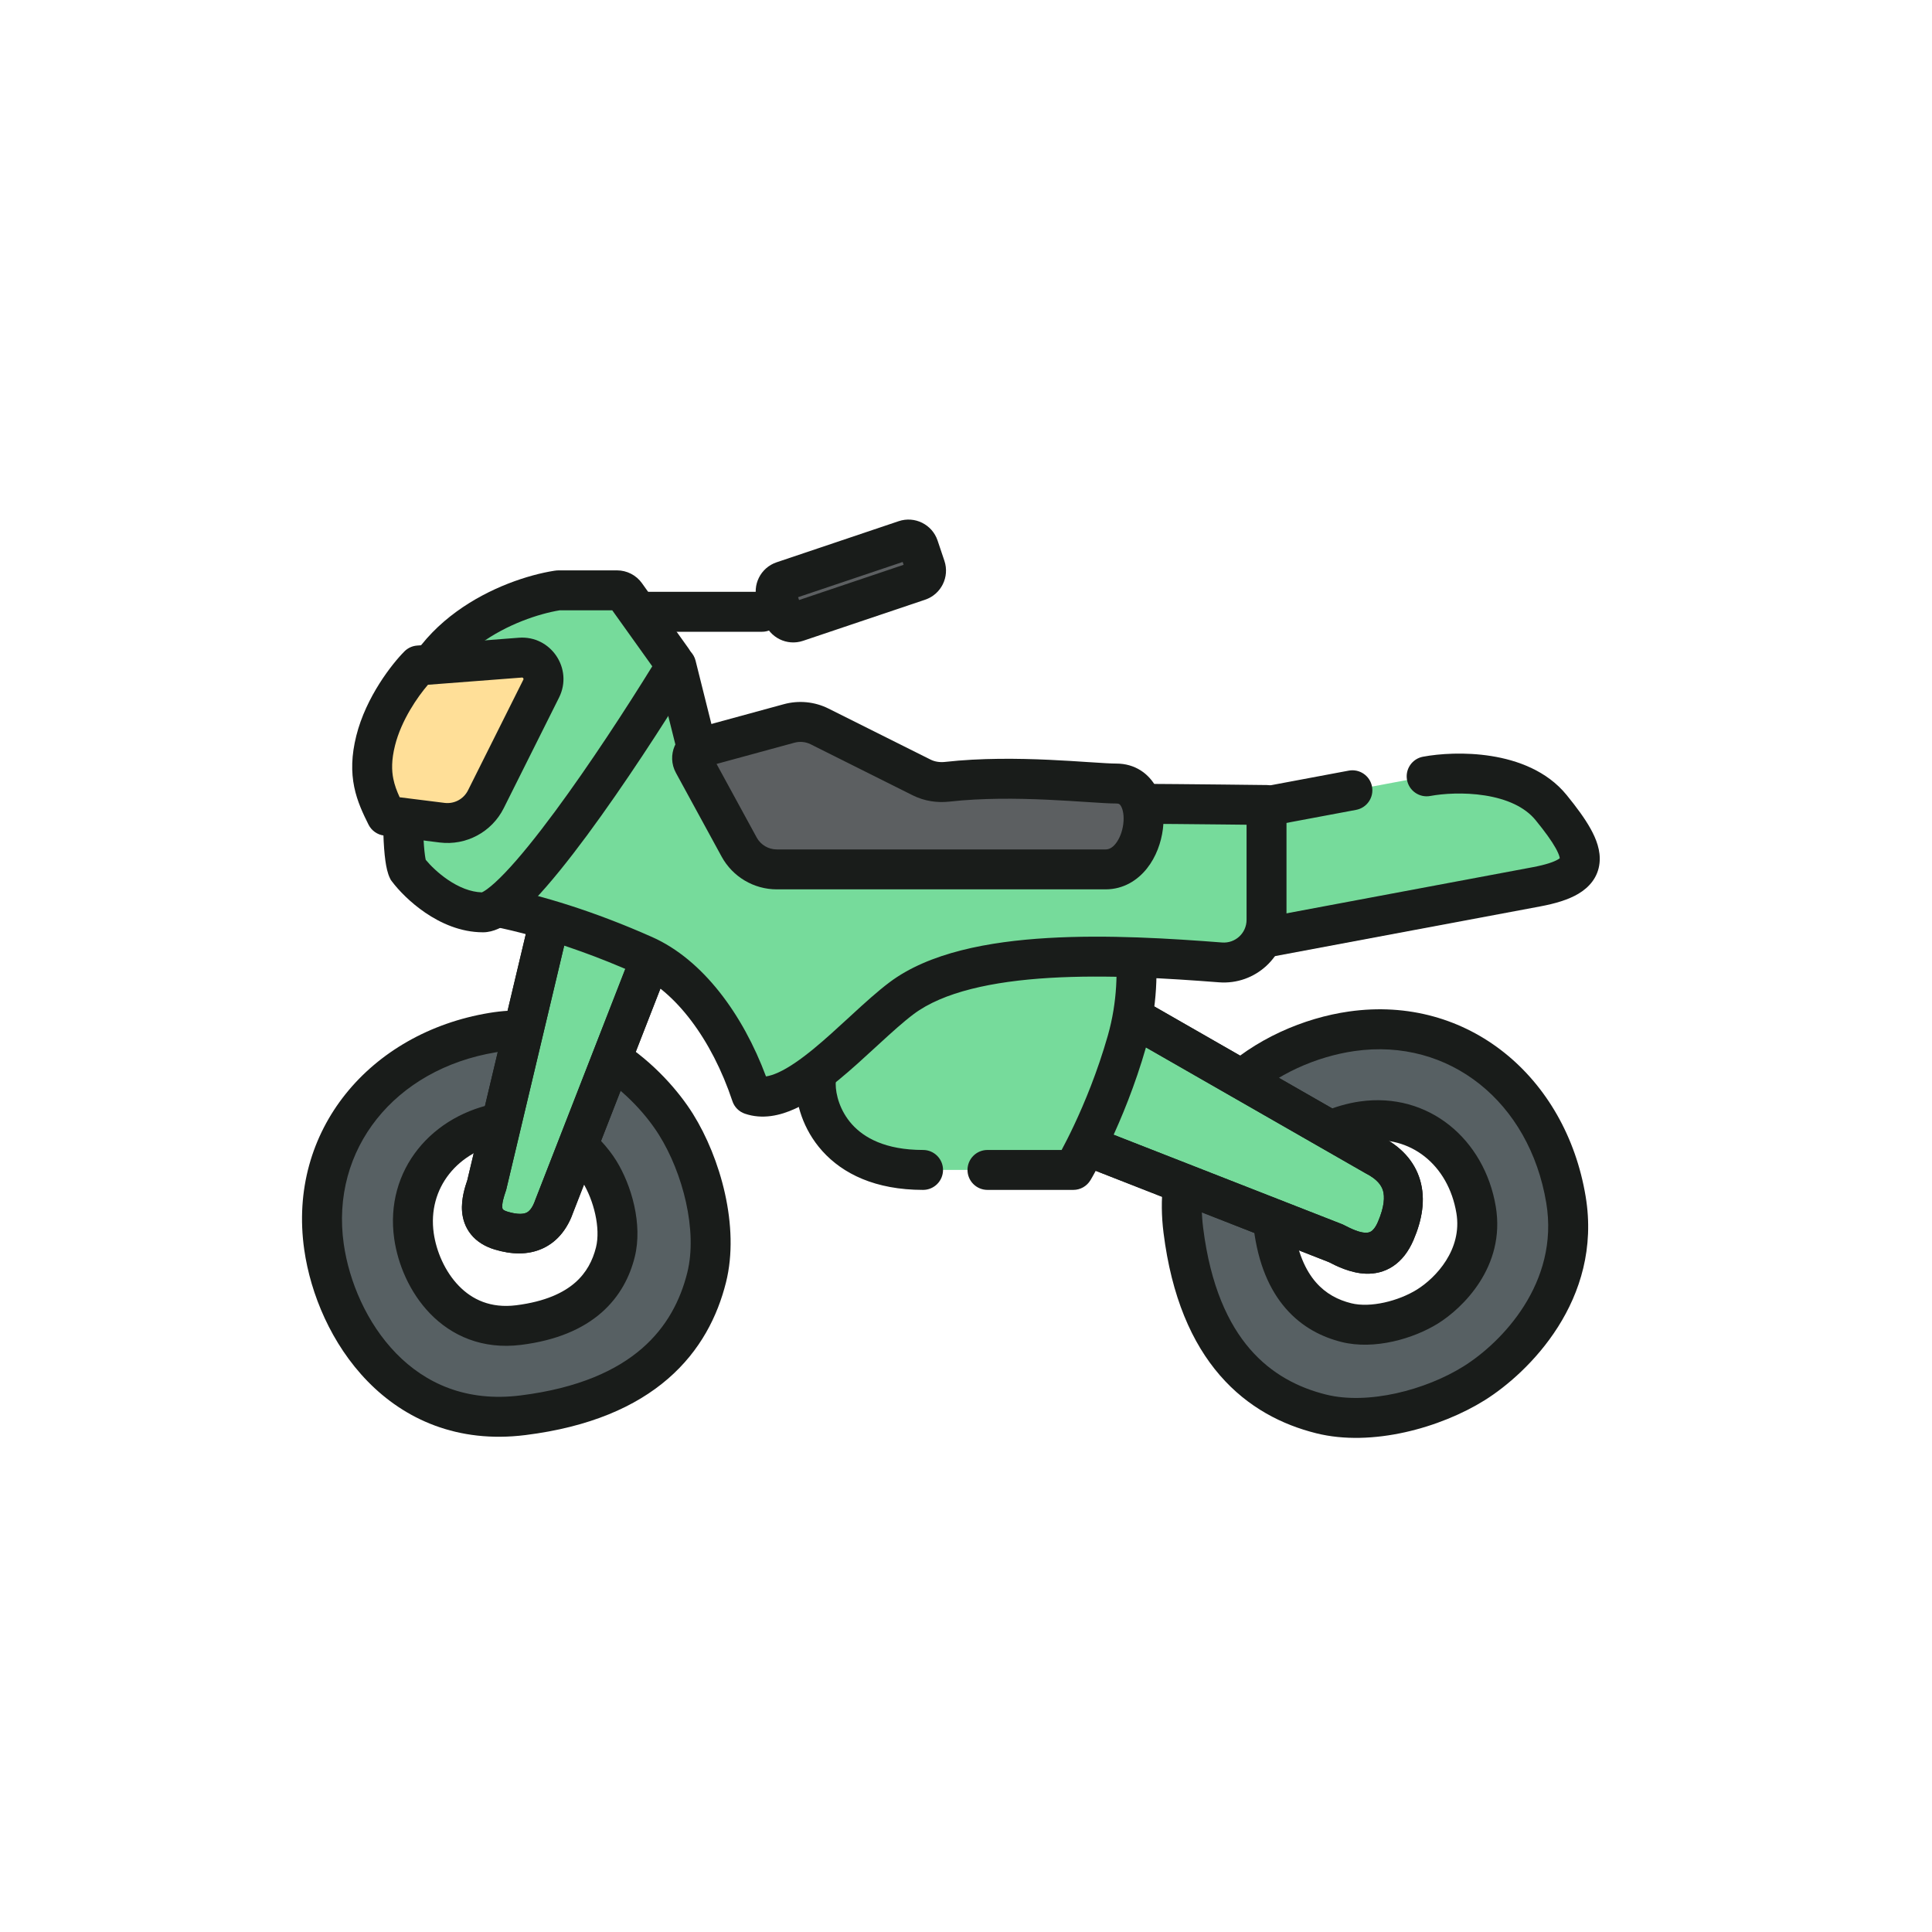
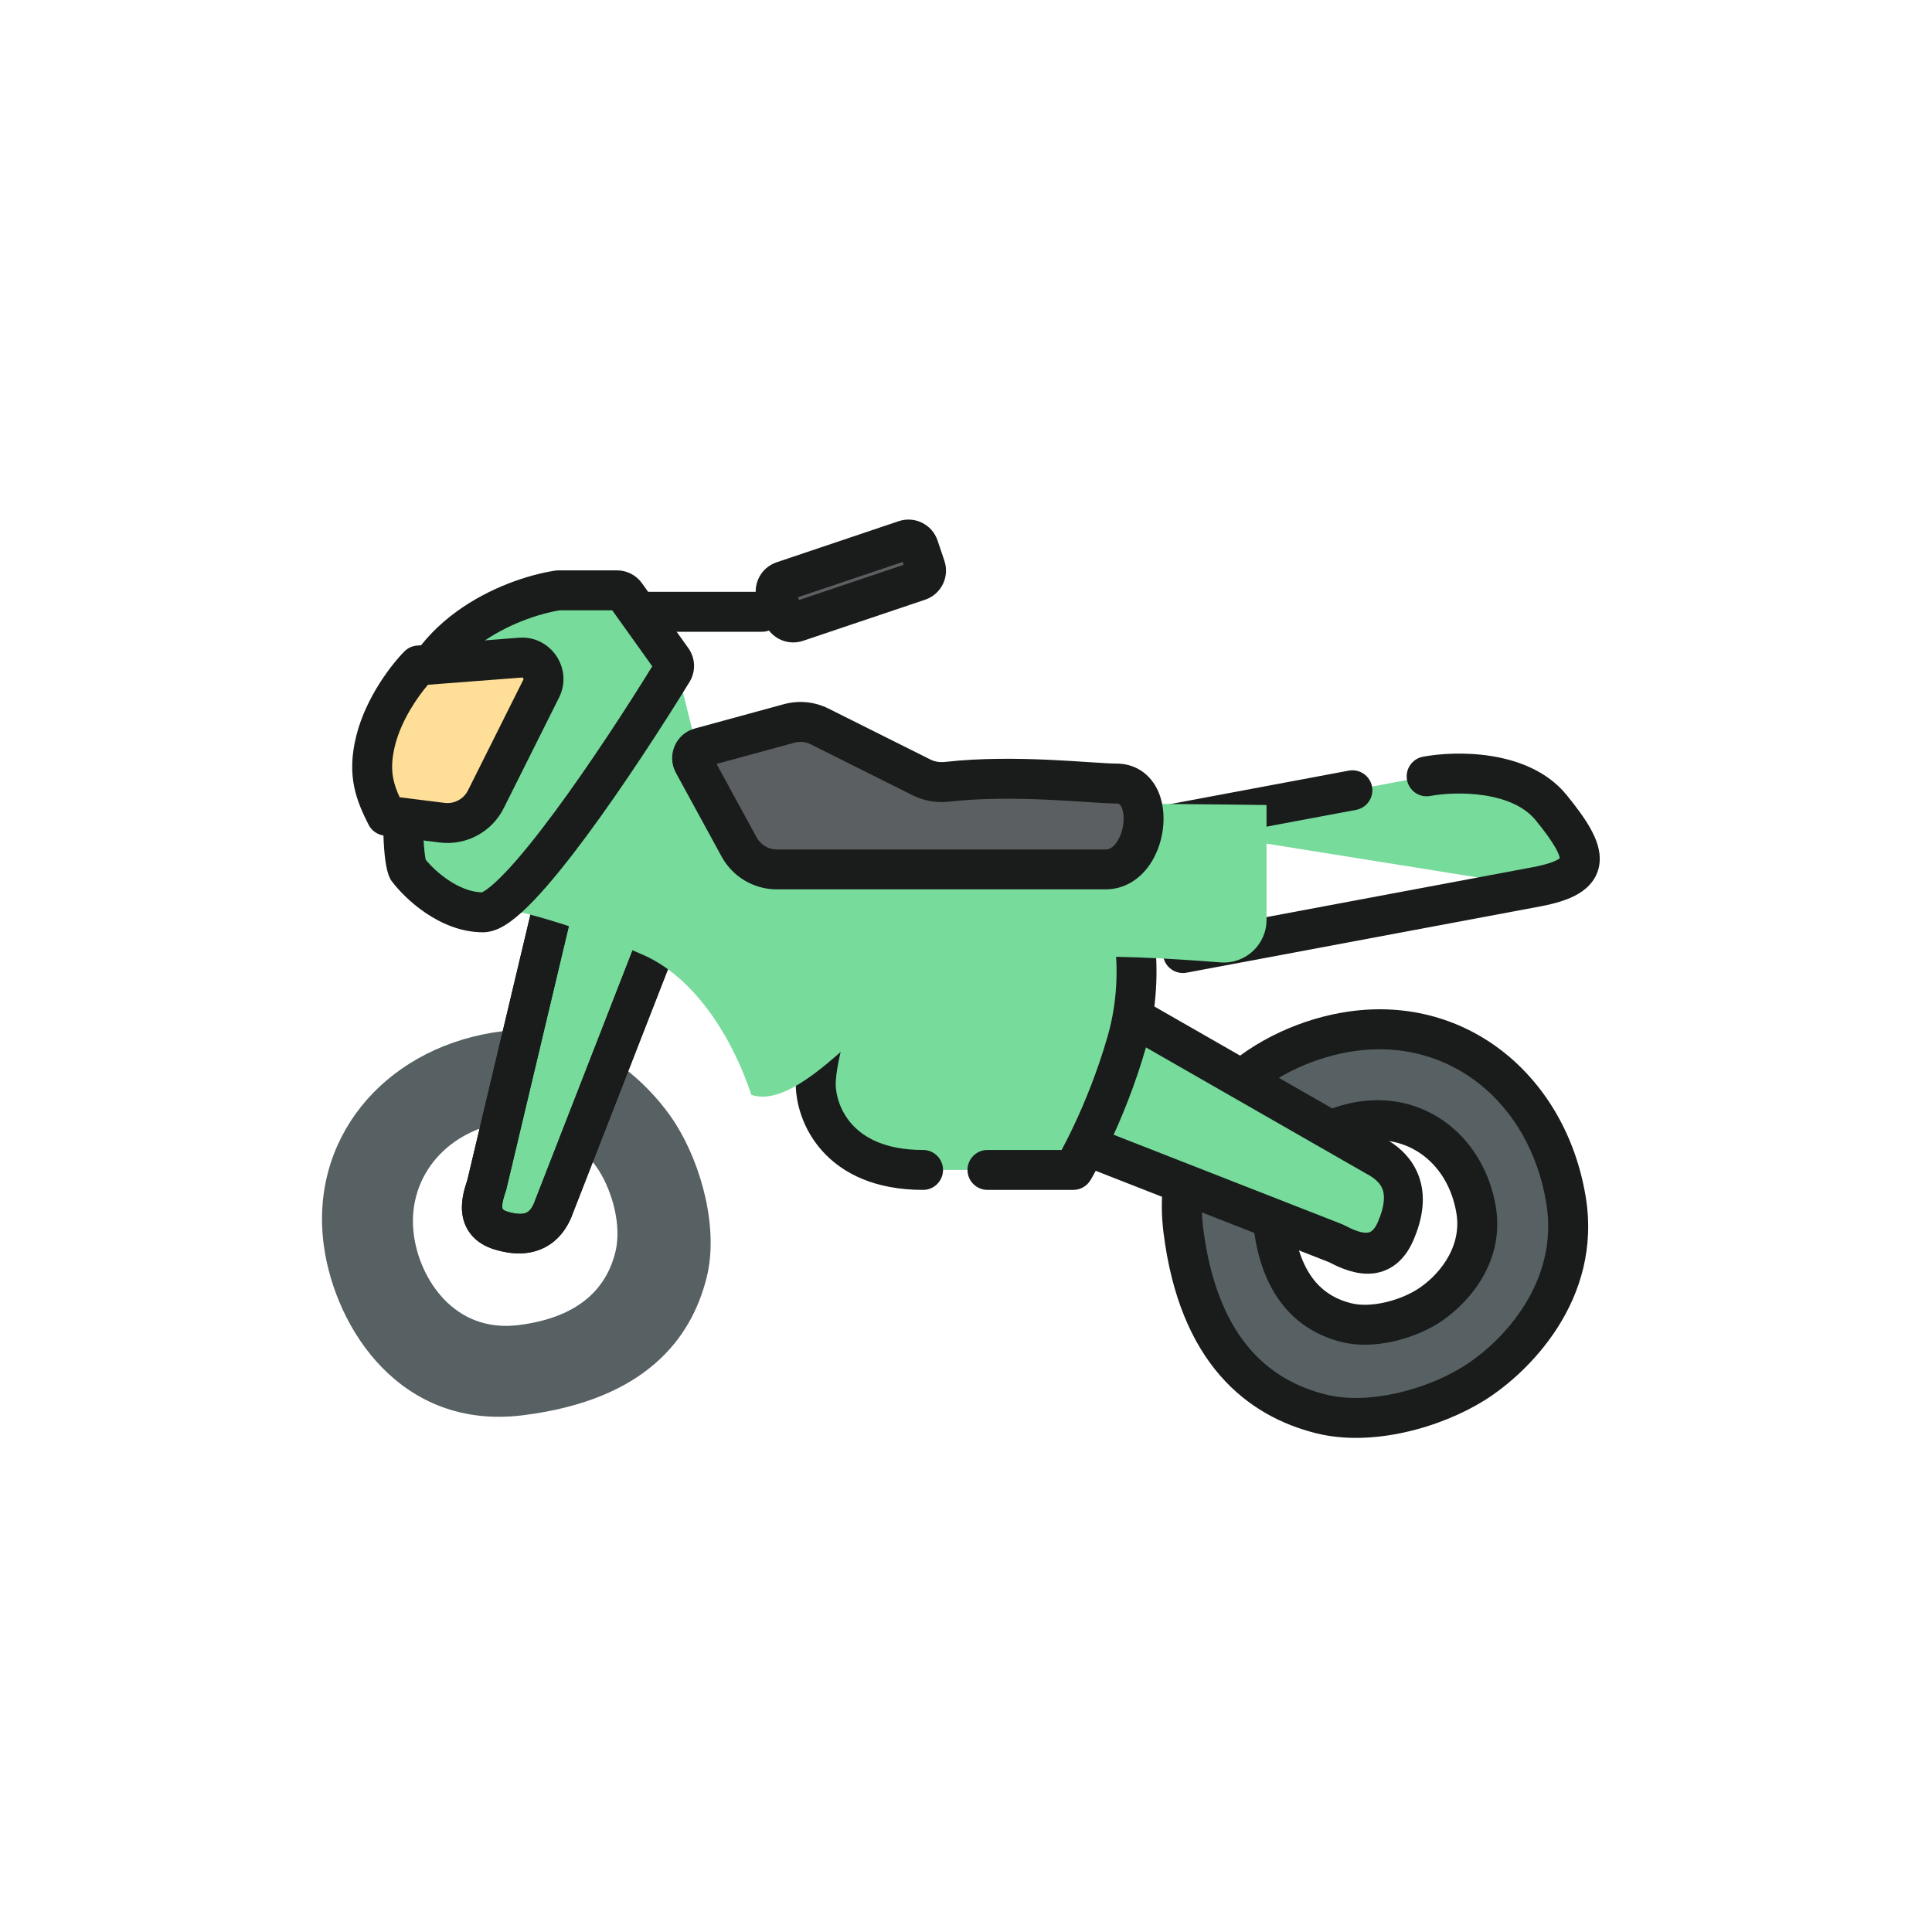
<svg xmlns="http://www.w3.org/2000/svg" width="90" height="90" viewBox="0 0 90 90" fill="none">
  <path fill-rule="evenodd" clip-rule="evenodd" d="M31.491 52.382C30.303 50.481 27.213 47.393 22.936 48.105C17.816 48.956 14.38 53.095 15.094 58.086C15.637 61.887 18.658 66.641 24.362 65.928C30.065 65.215 32.205 62.364 32.918 59.512C33.488 57.23 32.68 54.283 31.491 52.382ZM27.916 54.555C27.29 53.549 25.664 51.914 23.412 52.291C20.718 52.742 18.909 54.933 19.285 57.575C19.57 59.587 21.161 62.104 24.163 61.727C27.165 61.349 28.291 59.84 28.666 58.33C28.966 57.122 28.541 55.562 27.916 54.555Z" fill="#576063" />
-   <path fill-rule="evenodd" clip-rule="evenodd" d="M30.703 52.875C29.592 51.097 26.811 48.402 23.089 49.022C18.394 49.803 15.383 53.534 16.014 57.954C16.262 59.691 17.081 61.638 18.458 63.05C19.809 64.434 21.707 65.323 24.246 65.005C26.96 64.666 28.735 63.83 29.902 62.819C31.067 61.81 31.696 60.566 32.016 59.286C32.506 57.324 31.804 54.637 30.703 52.875ZM22.784 47.187C27.616 46.383 31.015 49.864 32.28 51.889C33.555 53.929 34.471 57.136 33.82 59.737C33.427 61.309 32.63 62.917 31.12 64.225C29.614 65.53 27.467 66.477 24.477 66.851C21.312 67.246 18.849 66.114 17.127 64.349C15.432 62.611 14.468 60.281 14.173 58.217C13.378 52.656 17.238 48.109 22.784 47.187ZM27.126 55.046C26.576 54.161 25.259 52.924 23.566 53.208C21.301 53.587 19.91 55.367 20.205 57.444C20.325 58.288 20.722 59.228 21.373 59.899C21.996 60.542 22.861 60.953 24.047 60.804C25.409 60.632 26.255 60.217 26.789 59.752C27.32 59.288 27.612 58.715 27.764 58.105C27.985 57.215 27.665 55.913 27.126 55.046ZM23.259 51.373C26.069 50.903 28.005 52.936 28.706 54.064C29.417 55.209 29.948 57.028 29.569 58.554C29.345 59.454 28.886 60.39 28.011 61.154C27.137 61.915 25.919 62.443 24.279 62.649C22.463 62.877 21.031 62.219 20.038 61.194C19.071 60.197 18.53 58.874 18.364 57.705C17.908 54.498 20.135 51.896 23.259 51.373Z" fill="#191C1A" />
  <path fill-rule="evenodd" clip-rule="evenodd" d="M68.671 64.439C70.572 63.251 73.66 60.161 72.948 55.883C72.097 50.763 67.957 47.328 62.967 48.041C59.166 48.584 54.411 51.605 55.124 57.309C55.837 63.013 58.689 65.152 61.541 65.865C63.822 66.436 66.769 65.627 68.671 64.439ZM66.497 60.863C67.504 60.237 69.139 58.611 68.762 56.36C68.311 53.665 66.12 51.856 63.478 52.232C61.466 52.518 58.949 54.108 59.326 57.11C59.703 60.112 61.213 61.238 62.723 61.614C63.931 61.914 65.491 61.488 66.497 60.863Z" fill="#576063" />
  <path fill-rule="evenodd" clip-rule="evenodd" d="M68.177 63.65C69.956 62.539 72.65 59.759 72.031 56.036C71.25 51.341 67.518 48.33 63.098 48.962C61.361 49.21 59.414 50.028 58.002 51.406C56.618 52.756 55.73 54.655 56.047 57.194C56.386 59.907 57.222 61.682 58.233 62.85C59.242 64.014 60.486 64.643 61.766 64.963C63.728 65.454 66.415 64.752 68.177 63.65ZM73.865 55.731C74.669 60.563 71.188 63.962 69.163 65.228C67.123 66.503 63.916 67.418 61.315 66.767C59.743 66.375 58.136 65.577 56.828 64.068C55.522 62.561 54.575 60.414 54.201 57.424C53.806 54.26 54.938 51.796 56.703 50.074C58.441 48.379 60.771 47.415 62.835 47.12C68.397 46.326 72.943 50.186 73.865 55.731ZM66.007 60.073C66.891 59.523 68.128 58.206 67.845 56.513C67.466 54.248 65.685 52.858 63.608 53.153C62.765 53.273 61.824 53.669 61.153 54.32C60.51 54.943 60.099 55.808 60.249 56.994C60.42 58.356 60.835 59.202 61.301 59.736C61.764 60.268 62.337 60.56 62.947 60.711C63.837 60.932 65.139 60.612 66.007 60.073ZM69.679 56.206C70.149 59.016 68.116 60.952 66.988 61.653C65.843 62.364 64.024 62.895 62.498 62.516C61.599 62.292 60.662 61.834 59.899 60.958C59.137 60.085 58.609 58.866 58.403 57.226C58.175 55.41 58.834 53.979 59.858 52.985C60.855 52.018 62.179 51.477 63.347 51.311C66.555 50.855 69.156 53.082 69.679 56.206Z" fill="#191C1A" />
  <path d="M22.674 55.207L25.933 41.493L31.179 42.434L25.83 56.158C25.436 57.317 24.609 57.707 23.346 57.327C22.084 56.946 22.477 55.787 22.674 55.207Z" fill="#76DB9B" />
  <path fill-rule="evenodd" clip-rule="evenodd" d="M32.453 41.722L26.713 56.447C26.463 57.171 26.022 57.808 25.301 58.147C24.589 58.482 23.8 58.434 23.047 58.207C22.59 58.069 22.209 57.837 21.937 57.498C21.666 57.161 21.555 56.783 21.526 56.443C21.476 55.845 21.674 55.258 21.769 54.979L25.228 40.425L32.453 41.722ZM26.637 42.559L23.578 55.434L23.564 55.475C23.514 55.623 23.467 55.762 23.434 55.906C23.401 56.051 23.392 56.161 23.398 56.239C23.404 56.309 23.42 56.329 23.425 56.334C23.428 56.339 23.472 56.394 23.645 56.446C24.154 56.599 24.411 56.546 24.527 56.491C24.626 56.444 24.794 56.316 24.939 55.889L24.946 55.87L29.905 43.146L26.637 42.559Z" fill="#191C1A" />
  <path fill-rule="evenodd" clip-rule="evenodd" d="M32.453 41.722L26.713 56.447C26.463 57.171 26.022 57.808 25.301 58.147C24.589 58.482 23.8 58.434 23.047 58.207C22.59 58.069 22.209 57.837 21.937 57.498C21.666 57.161 21.555 56.783 21.526 56.443C21.476 55.845 21.674 55.258 21.769 54.979L25.228 40.425L32.453 41.722ZM26.637 42.559L23.578 55.434L23.564 55.475C23.514 55.623 23.467 55.762 23.434 55.906C23.401 56.051 23.392 56.161 23.398 56.239C23.404 56.309 23.42 56.329 23.425 56.334C23.428 56.339 23.472 56.394 23.645 56.446C24.154 56.599 24.411 56.546 24.527 56.491C24.626 56.444 24.794 56.316 24.939 55.889L24.946 55.87L29.905 43.146L26.637 42.559Z" fill="#191C1A" />
  <path d="M62.227 57.917L45.52 51.374L47.645 44.439L63.99 53.804C65.381 54.516 65.724 55.695 65.019 57.34C64.314 58.985 62.922 58.273 62.227 57.917Z" fill="#76DB9B" />
  <path fill-rule="evenodd" clip-rule="evenodd" d="M47.102 43.063L64.376 52.961C65.221 53.398 65.885 54.054 66.155 54.979C66.418 55.881 66.245 56.836 65.847 57.764C65.616 58.301 65.298 58.717 64.888 58.989C64.475 59.261 64.034 59.346 63.631 59.333C62.909 59.309 62.235 58.965 61.901 58.793L44.385 51.934L47.102 43.063ZM46.654 50.816L62.552 57.041L62.593 57.062C62.971 57.256 63.313 57.416 63.607 57.425C63.727 57.429 63.81 57.405 63.878 57.36C63.948 57.313 64.069 57.202 64.191 56.916C64.498 56.2 64.506 55.743 64.426 55.466C64.354 55.221 64.16 54.934 63.623 54.66L63.603 54.649L48.186 45.815L46.654 50.816Z" fill="#191C1A" />
-   <path fill-rule="evenodd" clip-rule="evenodd" d="M47.102 43.063L64.376 52.961C65.221 53.398 65.885 54.054 66.155 54.979C66.418 55.881 66.245 56.836 65.847 57.764C65.616 58.301 65.298 58.717 64.888 58.989C64.475 59.261 64.034 59.346 63.631 59.333C62.909 59.309 62.235 58.965 61.901 58.793L44.385 51.934L47.102 43.063ZM46.654 50.816L62.552 57.041L62.593 57.062C62.971 57.256 63.313 57.416 63.607 57.425C63.727 57.429 63.81 57.405 63.878 57.36C63.948 57.313 64.069 57.202 64.191 56.916C64.498 56.2 64.506 55.743 64.426 55.466C64.354 55.221 64.16 54.934 63.623 54.66L63.603 54.649L48.186 45.815L46.654 50.816Z" fill="#191C1A" />
-   <path d="M72.259 37.621C70.822 35.856 67.794 35.914 66.459 36.164L64.583 36.516L62.707 36.868L54 38.499L55.105 44.396L71.568 41.312C74.238 40.811 74.054 39.828 72.259 37.621Z" fill="#76DB9B" />
+   <path d="M72.259 37.621C70.822 35.856 67.794 35.914 66.459 36.164L64.583 36.516L62.707 36.868L54 38.499L71.568 41.312C74.238 40.811 74.054 39.828 72.259 37.621Z" fill="#76DB9B" />
  <path fill-rule="evenodd" clip-rule="evenodd" d="M53.086 38.671C52.991 38.166 53.324 37.68 53.829 37.586L62.829 35.899C63.334 35.805 63.819 36.137 63.914 36.642C64.009 37.147 63.676 37.633 63.171 37.727L55.085 39.242L55.848 43.312L71.397 40.398C72.03 40.279 72.39 40.148 72.578 40.036C72.62 40.011 72.646 39.993 72.661 39.98C72.659 39.961 72.653 39.932 72.641 39.891C72.615 39.802 72.563 39.677 72.471 39.511C72.283 39.174 71.977 38.749 71.537 38.209C71.025 37.579 70.171 37.214 69.175 37.056C68.192 36.9 67.209 36.971 66.63 37.079C66.125 37.174 65.639 36.841 65.545 36.336C65.45 35.832 65.782 35.346 66.287 35.251C67.043 35.109 68.243 35.025 69.466 35.219C70.677 35.411 72.056 35.899 72.98 37.035C73.438 37.598 73.828 38.124 74.096 38.608C74.355 39.072 74.575 39.626 74.512 40.207C74.441 40.866 74.038 41.331 73.531 41.633C73.059 41.915 72.441 42.095 71.74 42.226L55.276 45.311C54.771 45.406 54.285 45.073 54.191 44.568L53.086 38.671ZM72.682 39.958C72.682 39.958 72.681 39.961 72.675 39.967C72.678 39.961 72.681 39.958 72.682 39.958Z" fill="#191C1A" />
  <path d="M43 54.5C40.5 54.5 38 51.833 38 50.5C38 49.5 38.6 46.4 41 42C43.4 37.6 51.167 40.166 54 42L52.5 48.5L50 54.5H43Z" fill="#76DB9B" />
  <path fill-rule="evenodd" clip-rule="evenodd" d="M46.72 38.742C49.118 39.089 51.521 40.259 53.005 41.219C53.182 41.334 53.315 41.506 53.382 41.706L52.5 42C53.382 41.706 53.382 41.706 53.382 41.706L53.383 41.707L53.383 41.709L53.384 41.713L53.388 41.724L53.399 41.759C53.408 41.788 53.42 41.829 53.435 41.88C53.464 41.983 53.504 42.129 53.546 42.313C53.632 42.681 53.733 43.203 53.8 43.84C53.934 45.111 53.935 46.861 53.394 48.756C52.877 50.565 52.232 52.113 51.716 53.209C51.458 53.757 51.231 54.195 51.068 54.497C50.986 54.648 50.92 54.766 50.874 54.847C50.85 54.888 50.832 54.919 50.819 54.941L50.804 54.967L50.8 54.975L50.798 54.977L50.797 54.978C50.797 54.978 50.797 54.979 50 54.5L50.797 54.978C50.629 55.258 50.327 55.43 50 55.43H46C45.486 55.43 45.07 55.014 45.07 54.5C45.07 53.986 45.486 53.57 46 53.57H49.455C49.602 53.296 49.804 52.905 50.033 52.417C50.518 51.387 51.123 49.935 51.606 48.245C52.064 46.639 52.066 45.139 51.95 44.035C51.892 43.485 51.805 43.038 51.735 42.734C51.723 42.684 51.712 42.638 51.701 42.596C50.347 41.768 48.356 40.858 46.454 40.583C45.439 40.436 44.507 40.48 43.726 40.761C42.969 41.034 42.306 41.547 41.816 42.445C39.456 46.772 38.93 49.715 38.93 50.5C38.93 50.969 39.115 51.738 39.691 52.378C40.24 52.988 41.225 53.57 43 53.57C43.513 53.57 43.93 53.986 43.93 54.5C43.93 55.014 43.513 55.43 43 55.43C40.775 55.43 39.259 54.678 38.309 53.622C37.385 52.596 37.07 51.364 37.07 50.5C37.07 49.285 37.743 46.028 40.183 41.555C40.893 40.253 41.914 39.437 43.095 39.011C44.253 38.594 45.515 38.568 46.72 38.742Z" fill="#191C1A" />
  <path d="M32.5 35L31.5 31L21.5 42C23.333 42.167 26.4 42.9 30 44.5C32.178 45.468 34 48 35 51C37.004 51.686 39.936 48.048 42 46.5C45.214 44.089 52.118 44.466 56.855 44.832C58.014 44.922 59 44.01 59 42.847V37.5C59 37.5 46.333 37.333 43.5 37.5C43 37.667 40.131 36.421 38 35C37 34.333 33.833 34.667 32.5 35Z" fill="#76DB9B" />
-   <path fill-rule="evenodd" clip-rule="evenodd" d="M31.727 30.098C32.059 30.182 32.319 30.442 32.402 30.775L33.187 33.914C33.833 33.809 34.597 33.725 35.339 33.696C35.911 33.674 36.496 33.684 37.021 33.749C37.519 33.812 38.081 33.937 38.516 34.227C39.532 34.904 40.736 35.547 41.741 35.997C42.245 36.222 42.68 36.391 43.005 36.492C43.169 36.542 43.284 36.569 43.354 36.581C43.356 36.581 43.357 36.581 43.358 36.581C43.387 36.577 43.416 36.574 43.445 36.572C44.9 36.486 48.812 36.487 52.318 36.508C54.08 36.518 55.754 36.534 56.986 36.547C57.603 36.553 58.109 36.559 58.461 36.564L59.011 36.57C59.012 36.57 59.012 36.57 59 37.5L59.011 36.57C59.52 36.577 59.93 36.992 59.93 37.5V42.847C59.93 44.553 58.482 45.891 56.783 45.76C54.416 45.577 51.562 45.396 48.911 45.553C46.218 45.713 43.931 46.214 42.558 47.244C42.085 47.599 41.549 48.084 40.946 48.638C40.895 48.685 40.843 48.733 40.791 48.78C40.245 49.282 39.656 49.824 39.067 50.307C38.425 50.833 37.733 51.332 37.035 51.65C36.342 51.967 35.519 52.161 34.699 51.88C34.424 51.786 34.209 51.57 34.118 51.294C33.158 48.415 31.461 46.167 29.622 45.35C26.093 43.782 23.126 43.082 21.416 42.926C21.064 42.895 20.761 42.666 20.633 42.338C20.505 42.009 20.574 41.636 20.812 41.375L30.812 30.375C31.042 30.121 31.394 30.015 31.727 30.098ZM58.07 38.419C57.764 38.416 57.392 38.411 56.967 38.407C55.736 38.394 54.065 38.378 52.307 38.368C48.83 38.347 45.063 38.348 43.626 38.425C43.394 38.465 43.18 38.436 43.06 38.417C42.87 38.387 42.662 38.333 42.454 38.268C42.033 38.138 41.524 37.937 40.982 37.694C39.895 37.208 38.598 36.517 37.484 35.774C37.419 35.731 37.21 35.648 36.791 35.595C36.4 35.546 35.922 35.535 35.411 35.555C34.382 35.594 33.322 35.754 32.725 35.903C32.227 36.027 31.722 35.724 31.598 35.226L31.019 32.912L23.357 41.34C25.233 41.713 27.668 42.446 30.378 43.651C32.742 44.701 34.604 47.251 35.683 50.144C35.838 50.121 36.028 50.065 36.263 49.958C36.742 49.739 37.288 49.36 37.888 48.869C38.434 48.421 38.984 47.915 39.538 47.406C39.588 47.36 39.638 47.314 39.688 47.268C40.278 46.726 40.882 46.176 41.442 45.756C43.283 44.376 46.054 43.86 48.801 43.697C51.59 43.531 54.556 43.722 56.927 43.905C57.546 43.953 58.07 43.468 58.07 42.847V38.419ZM43.404 36.586C43.404 36.587 43.399 36.587 43.388 36.585C43.398 36.585 43.404 36.586 43.404 36.586Z" fill="#191C1A" />
  <path d="M29.15 27.709L31.308 30.731C31.425 30.894 31.434 31.109 31.329 31.28C28.928 35.193 24.062 42.5 22.5 42.5C20.9 42.5 19.5 41.167 19 40.5C18.834 40.167 18.6 38.4 19 34C19.398 29.625 23.784 27.853 25.963 27.506C25.988 27.502 26.013 27.5 26.038 27.5H28.743C28.904 27.5 29.056 27.578 29.15 27.709Z" fill="#76DB9B" />
  <path fill-rule="evenodd" clip-rule="evenodd" d="M25.817 26.588C25.895 26.575 25.968 26.57 26.038 26.57H28.743C29.204 26.57 29.638 26.793 29.906 27.169L32.065 30.191C32.394 30.652 32.425 31.271 32.122 31.766L31.329 31.28L32.122 31.766C30.913 33.736 29.081 36.566 27.348 38.911C26.483 40.08 25.626 41.152 24.873 41.94C24.498 42.333 24.126 42.678 23.774 42.933C23.46 43.16 23.007 43.43 22.5 43.43C21.446 43.43 20.514 42.995 19.814 42.519C19.111 42.041 18.563 41.468 18.256 41.058L18.206 40.991L18.168 40.916C18.053 40.685 17.992 40.379 17.952 40.091C17.907 39.766 17.873 39.341 17.858 38.802C17.827 37.721 17.872 36.141 18.074 33.916C18.303 31.396 19.69 29.639 21.266 28.491C22.824 27.357 24.609 26.78 25.817 26.588ZM26.074 28.43C25.101 28.591 23.625 29.074 22.361 29.994C21.099 30.913 20.095 32.229 19.926 34.084C19.728 36.26 19.689 37.763 19.717 38.749C19.731 39.243 19.762 39.597 19.795 39.835C19.809 39.94 19.823 40.01 19.832 40.054C20.046 40.312 20.408 40.674 20.86 40.981C21.369 41.328 21.918 41.555 22.448 41.57C22.473 41.558 22.549 41.523 22.685 41.425C22.907 41.264 23.19 41.009 23.528 40.655C24.202 39.951 25.004 38.951 25.852 37.805C27.472 35.613 29.195 32.967 30.385 31.039L28.521 28.43H26.074Z" fill="#191C1A" />
  <path d="M17.5 34.501C17.9 32.901 19 31.5 19.5 31L24.239 30.636C25.014 30.576 25.558 31.385 25.21 32.08L22.633 37.235C22.254 37.993 21.438 38.43 20.596 38.325L18 38.001C17.5 37.001 17.1 36.1 17.5 34.501Z" fill="#FFDF98" />
  <path fill-rule="evenodd" clip-rule="evenodd" d="M24.168 29.708C25.663 29.593 26.713 31.154 26.042 32.496L23.465 37.65C22.909 38.761 21.713 39.401 20.481 39.247L17.885 38.923C17.576 38.884 17.308 38.694 17.168 38.416C16.918 37.915 16.641 37.343 16.501 36.661C16.358 35.96 16.368 35.194 16.598 34.274C17.053 32.455 18.272 30.913 18.842 30.342C18.999 30.185 19.207 30.09 19.429 30.073L24.168 29.708ZM24.346 31.568C24.341 31.565 24.331 31.561 24.31 31.563L19.936 31.899C19.453 32.46 18.697 33.548 18.402 34.725C18.232 35.406 18.242 35.889 18.324 36.289C18.382 36.574 18.481 36.841 18.618 37.14L20.711 37.402C21.161 37.458 21.598 37.224 21.801 36.818L24.378 31.664C24.388 31.645 24.388 31.634 24.387 31.629C24.387 31.62 24.383 31.607 24.374 31.593C24.365 31.58 24.354 31.572 24.346 31.568Z" fill="#191C1A" />
  <path fill-rule="evenodd" clip-rule="evenodd" d="M29.07 28.5C29.07 27.987 29.486 27.57 30 27.57H35.5C36.013 27.57 36.43 27.987 36.43 28.5C36.43 29.014 36.013 29.43 35.5 29.43H30C29.486 29.43 29.07 29.014 29.07 28.5Z" fill="#191C1A" />
  <path d="M34.432 39.458L32.303 35.556C32.148 35.272 32.299 34.919 32.61 34.834L36.763 33.701C37.238 33.572 37.743 33.622 38.184 33.842L42.934 36.217C43.303 36.401 43.718 36.464 44.127 36.418C47.315 36.06 50.875 36.5 52 36.5C54 36.5 53.5 40.5 51.5 40.5H36.187C35.456 40.5 34.782 40.1 34.432 39.458Z" fill="#5C5F61" />
  <path fill-rule="evenodd" clip-rule="evenodd" d="M36.518 32.803C37.214 32.614 37.955 32.687 38.599 33.01L43.35 35.385C43.542 35.481 43.775 35.521 44.023 35.493C45.689 35.306 47.432 35.329 48.879 35.395C49.559 35.426 50.182 35.467 50.702 35.502C50.736 35.504 50.77 35.506 50.804 35.508C51.359 35.545 51.757 35.57 52 35.57C52.876 35.57 53.516 36.038 53.865 36.682C54.186 37.275 54.252 37.985 54.173 38.615C54.093 39.252 53.853 39.921 53.432 40.452C53.002 40.996 52.346 41.43 51.5 41.43H36.187C35.115 41.43 34.128 40.844 33.615 39.903L31.486 36C31.044 35.19 31.475 34.179 32.366 33.936L36.518 32.803ZM37.767 34.673C37.532 34.555 37.261 34.529 37.008 34.598L33.38 35.587L35.248 39.012C35.435 39.356 35.796 39.57 36.187 39.57H51.5C51.654 39.57 51.811 39.503 51.974 39.297C52.147 39.079 52.282 38.747 52.327 38.384C52.373 38.014 52.314 37.724 52.229 37.568C52.171 37.461 52.124 37.43 52 37.43C51.681 37.43 51.211 37.399 50.682 37.364C50.649 37.362 50.616 37.36 50.582 37.358C50.06 37.324 49.455 37.284 48.794 37.254C47.383 37.189 45.753 37.171 44.231 37.342C43.661 37.406 43.062 37.321 42.518 37.049L37.767 34.673Z" fill="#191C1A" />
  <path d="M36.16 27.708C36.072 27.447 36.212 27.163 36.474 27.075L42.16 25.16C42.422 25.071 42.705 25.212 42.793 25.474L43.113 26.422C43.201 26.683 43.06 26.967 42.798 27.055L37.112 28.97C36.851 29.058 36.567 28.918 36.479 28.656L36.16 27.708Z" fill="#5C5F61" />
  <path fill-rule="evenodd" clip-rule="evenodd" d="M35.278 28.006C35.026 27.257 35.428 26.446 36.177 26.194L41.863 24.279C42.611 24.027 43.423 24.429 43.675 25.177L43.994 26.125C44.246 26.874 43.844 27.685 43.095 27.937L37.409 29.852C36.661 30.104 35.849 29.702 35.597 28.953L35.278 28.006ZM37.178 27.819L37.223 27.952L42.094 26.311L42.049 26.179L37.178 27.819Z" fill="#191C1A" />
</svg>